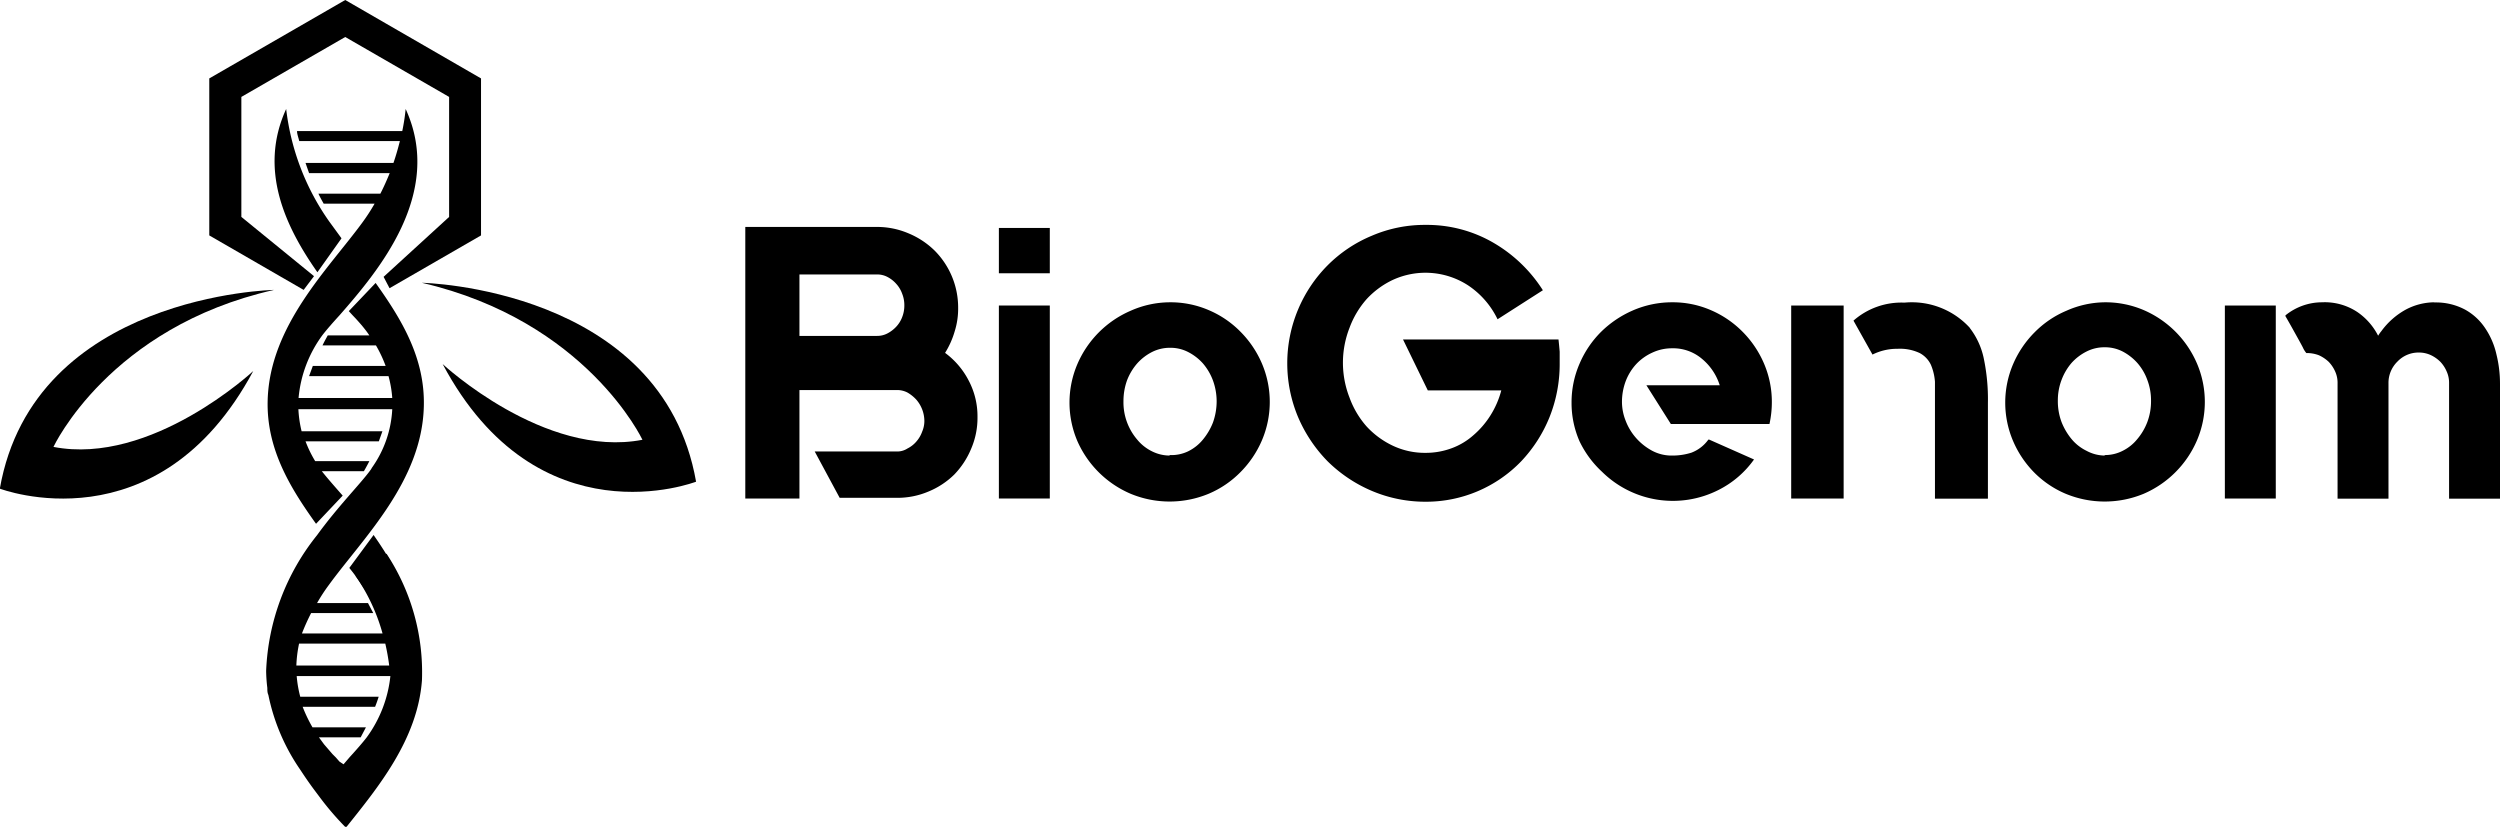
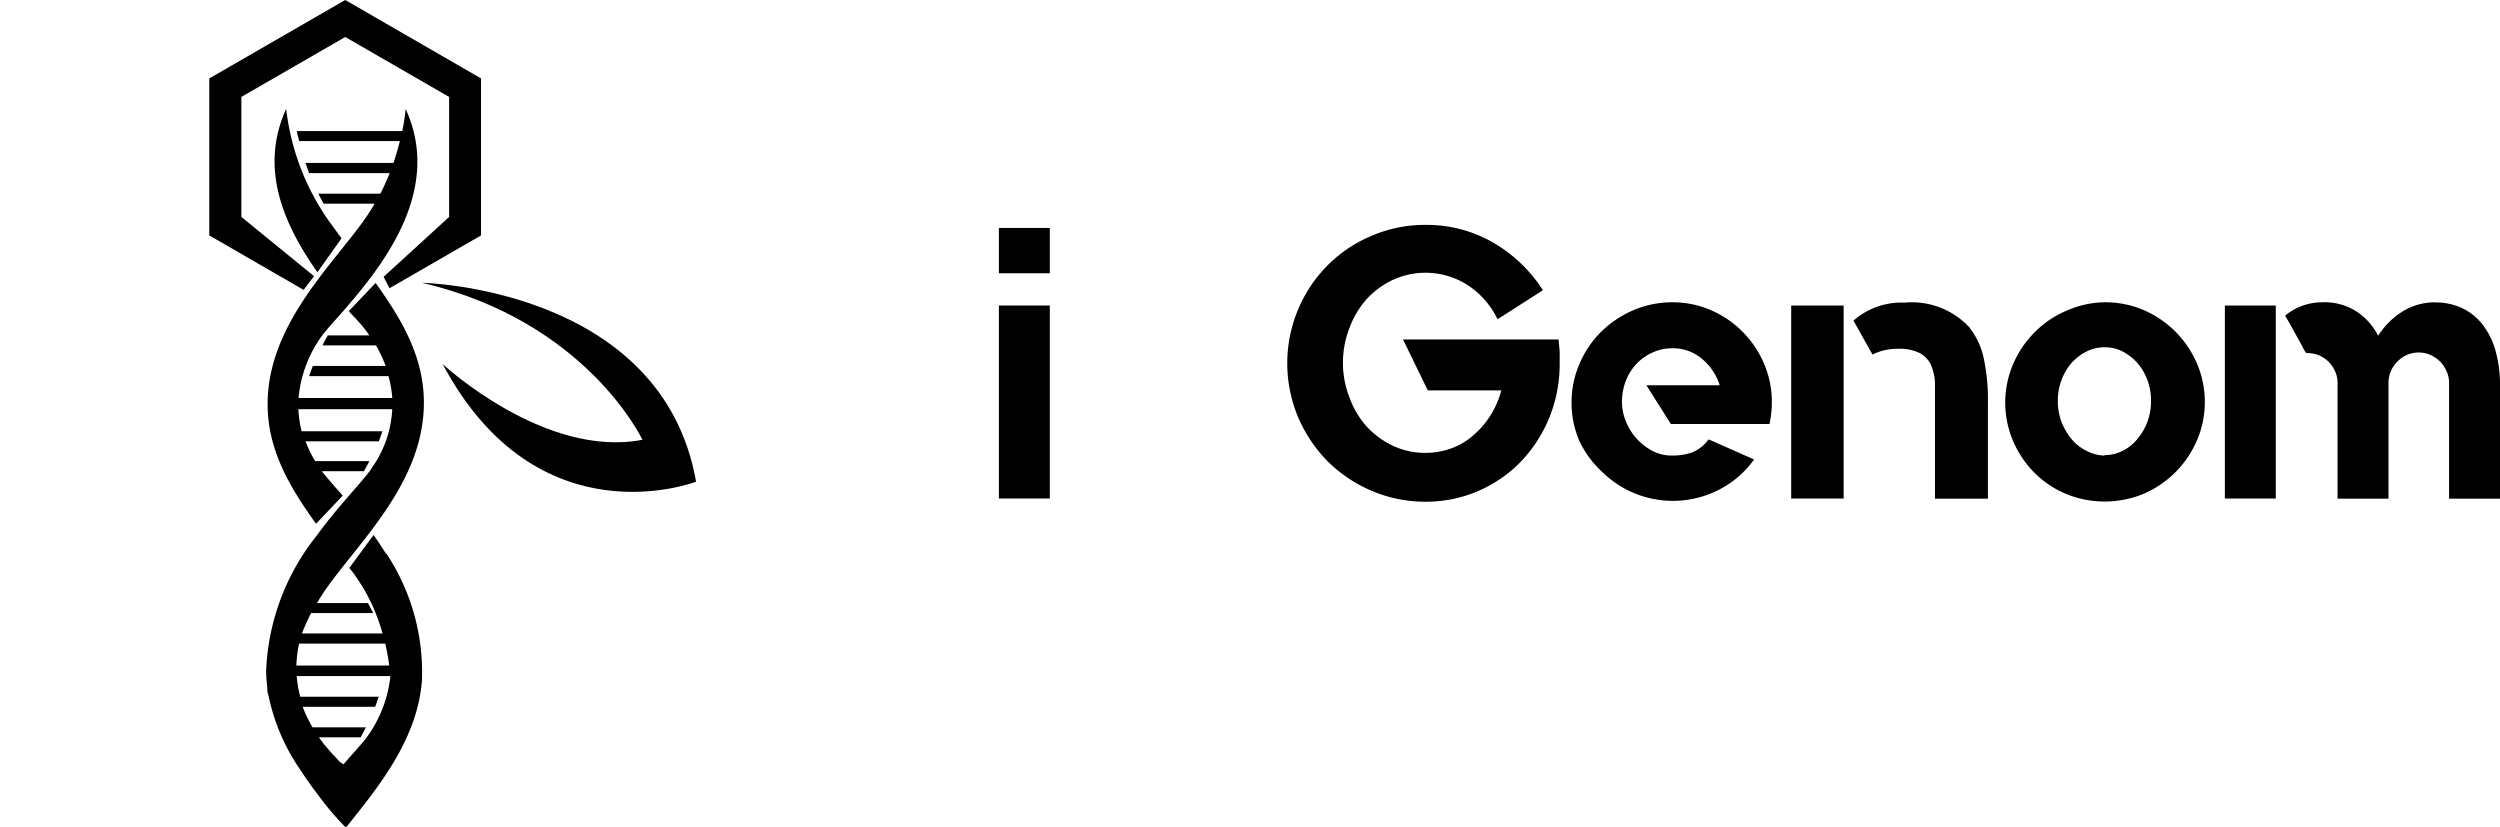
<svg xmlns="http://www.w3.org/2000/svg" viewBox="0 0 147.29 48.71">
  <g id="Ebene_2" data-name="Ebene 2">
    <g id="Layer_1" data-name="Layer 1">
-       <path d="M55.68,20.79a4.69,4.69,0,0,1,1.39,1.63,4.5,4.5,0,0,1,.52,2.15,4.58,4.58,0,0,1-.37,1.86,4.85,4.85,0,0,1-1,1.53,4.73,4.73,0,0,1-1.52,1,4.68,4.68,0,0,1-1.86.37H49.47L48,26.6h4.87a1.11,1.11,0,0,0,.6-.18A1.66,1.66,0,0,0,54,26a1.78,1.78,0,0,0,.33-.57,1.58,1.58,0,0,0,.13-.63,1.94,1.94,0,0,0-.48-1.26,2.24,2.24,0,0,0-.51-.41,1.31,1.31,0,0,0-.61-.15H47.1v6.39H43.91v-16h7.76a4.72,4.72,0,0,1,1.86.38,4.84,4.84,0,0,1,1.52,1,4.75,4.75,0,0,1,1.4,3.38,4.43,4.43,0,0,1-.2,1.38A5,5,0,0,1,55.68,20.79Zm-4-1a1.28,1.28,0,0,0,.61-.15,1.92,1.92,0,0,0,.51-.39,1.71,1.71,0,0,0,.35-.56,1.85,1.85,0,0,0,.13-.7,1.8,1.8,0,0,0-.13-.69,1.7,1.7,0,0,0-.35-.58,1.77,1.77,0,0,0-.51-.4,1.28,1.28,0,0,0-.61-.15H47.1v3.62Z" />
      <path d="M58.85,13.43h3V16.1h-3Zm0,15.94V18h3V29.37Z" />
-       <path d="M68.91,17.81a5.69,5.69,0,0,1,2.3.46,5.79,5.79,0,0,1,1.87,1.27,6,6,0,0,1,1.26,1.86,5.77,5.77,0,0,1,0,4.56,6,6,0,0,1-1.26,1.86,5.79,5.79,0,0,1-1.87,1.27,6,6,0,0,1-4.6,0A6,6,0,0,1,63.48,26a5.77,5.77,0,0,1,0-4.56,6,6,0,0,1,3.13-3.13A5.73,5.73,0,0,1,68.91,17.81Zm0,9A2.27,2.27,0,0,0,70,26.59a2.61,2.61,0,0,0,.87-.69,3.68,3.68,0,0,0,.59-1,3.72,3.72,0,0,0,.22-1.27,3.61,3.61,0,0,0-.22-1.22,3.31,3.31,0,0,0-.59-1,3,3,0,0,0-.87-.67,2.27,2.27,0,0,0-1.06-.25,2.34,2.34,0,0,0-1.07.25,3,3,0,0,0-.87.67,3.33,3.33,0,0,0-.6,1,3.6,3.6,0,0,0-.21,1.22A3.38,3.38,0,0,0,67,25.9a2.61,2.61,0,0,0,.87.69A2.34,2.34,0,0,0,68.91,26.84Z" />
      <path d="M91.89,20.72c0,.23,0,.46,0,.68a8.41,8.41,0,0,1-.6,3.18,8.29,8.29,0,0,1-1.67,2.6A7.78,7.78,0,0,1,84,29.56a8.06,8.06,0,0,1-3.18-.64,8.35,8.35,0,0,1-2.6-1.74,8.47,8.47,0,0,1-1.74-2.6,8.2,8.2,0,0,1,0-6.35,8.19,8.19,0,0,1,1.74-2.6,8,8,0,0,1,2.6-1.74A7.89,7.89,0,0,1,84,13.25a7.79,7.79,0,0,1,4,1.06,8.52,8.52,0,0,1,2.9,2.79l-2.67,1.71a5,5,0,0,0-1.74-2,4.61,4.61,0,0,0-4.43-.32,5,5,0,0,0-1.55,1.14,5.34,5.34,0,0,0-1,1.68,5.64,5.64,0,0,0,0,4.12,5.28,5.28,0,0,0,1,1.69,5,5,0,0,0,1.55,1.14,4.42,4.42,0,0,0,1.92.42,4.38,4.38,0,0,0,1.54-.27,4,4,0,0,0,1.3-.78,5.12,5.12,0,0,0,1-1.17A5.23,5.23,0,0,0,88.45,23H84.12l-1.46-3h9.16C91.85,20.26,91.87,20.49,91.89,20.72Z" />
      <path d="M98.51,17.81a5.63,5.63,0,0,1,2.28.46,5.9,5.9,0,0,1,1.87,1.27,6,6,0,0,1,1.26,1.86,5.73,5.73,0,0,1,.47,2.3,6,6,0,0,1-.14,1.28l0,0H98.44L97,22.7h4.32a3.31,3.31,0,0,0-1.06-1.57,2.62,2.62,0,0,0-1.74-.61,2.72,2.72,0,0,0-1.16.25,3,3,0,0,0-.94.66,3.14,3.14,0,0,0-.63,1,3.48,3.48,0,0,0-.23,1.26,3,3,0,0,0,.21,1.08,3.31,3.31,0,0,0,.59,1,3.44,3.44,0,0,0,.93.76,2.44,2.44,0,0,0,1.23.31,3.67,3.67,0,0,0,1.13-.17,2.18,2.18,0,0,0,1-.77l0,0,.05,0,2.64,1.17,0,0a5.7,5.7,0,0,1-2.08,1.79,5.94,5.94,0,0,1-6.87-1.06A5.93,5.93,0,0,1,93.06,26a5.63,5.63,0,0,1-.47-2.27,5.7,5.7,0,0,1,.47-2.3,5.93,5.93,0,0,1,1.26-1.87,6.17,6.17,0,0,1,1.88-1.27A5.78,5.78,0,0,1,98.51,17.81Z" />
      <path d="M105.53,18h3.09V29.37h-3.09Zm10.52,1.32a4.4,4.4,0,0,1,.82,1.77,11.74,11.74,0,0,1,.25,2.65v5.64H114V23.71c0-.43,0-.83,0-1.22a3.18,3.18,0,0,0-.24-1,1.52,1.52,0,0,0-.66-.69,2.73,2.73,0,0,0-1.3-.25,3.22,3.22,0,0,0-1.48.34v0l0,0-1.12-2,0,0a4.27,4.27,0,0,1,3-1.06A4.63,4.63,0,0,1,116.05,19.31Z" />
      <path d="M124,17.81a5.73,5.73,0,0,1,2.3.46,6,6,0,0,1,3.13,3.13,5.77,5.77,0,0,1,0,4.56,6,6,0,0,1-3.13,3.13,6,6,0,0,1-4.6,0,5.79,5.79,0,0,1-1.87-1.27A6,6,0,0,1,118.61,26a5.77,5.77,0,0,1,0-4.56,6,6,0,0,1,1.26-1.86,5.79,5.79,0,0,1,1.87-1.27A5.69,5.69,0,0,1,124,17.81Zm0,9a2.27,2.27,0,0,0,1.06-.25,2.57,2.57,0,0,0,.86-.69,3.45,3.45,0,0,0,.59-1,3.49,3.49,0,0,0,.22-1.27,3.38,3.38,0,0,0-.22-1.22,3.11,3.11,0,0,0-.59-1,3.08,3.08,0,0,0-.86-.67,2.27,2.27,0,0,0-1.06-.25,2.31,2.31,0,0,0-1.07.25,3,3,0,0,0-.88.67,3.31,3.31,0,0,0-.59,1,3.38,3.38,0,0,0-.22,1.22,3.49,3.49,0,0,0,.22,1.27,3.68,3.68,0,0,0,.59,1,2.64,2.64,0,0,0,.88.69A2.31,2.31,0,0,0,124,26.84Z" />
      <path d="M131.08,18h3V29.37h-3Zm12.34-.18a3.64,3.64,0,0,1,1.81.42,3.4,3.4,0,0,1,1.19,1.1,4.52,4.52,0,0,1,.66,1.54,7.17,7.17,0,0,1,.21,1.72v6.78h-3l0-6.8a1.61,1.61,0,0,0-.14-.69,1.93,1.93,0,0,0-.37-.57,2,2,0,0,0-.57-.4,1.65,1.65,0,0,0-.69-.15,1.71,1.71,0,0,0-1.28.54,1.75,1.75,0,0,0-.52,1.27v6.8h-3v-6.8a1.61,1.61,0,0,0-.14-.69,2,2,0,0,0-.38-.57,2.11,2.11,0,0,0-.58-.39,2,2,0,0,0-.74-.13,1.4,1.4,0,0,1-.21-.34c-.12-.23-.26-.48-.41-.75s-.37-.67-.61-1.08l0-.05a3.42,3.42,0,0,1,2.16-.77,3.47,3.47,0,0,1,2.07.57,3.74,3.74,0,0,1,1.23,1.4,2.1,2.1,0,0,1,.19-.27,4.41,4.41,0,0,1,1.44-1.27A3.65,3.65,0,0,1,143.42,17.81Z" />
      <path d="M26.08,21.45s6,5.58,11.77,4.46c0,0-3.29-7-13-9.25,0,0,14.15.28,16.16,11.72C41,28.38,31.7,32,26.08,21.45Z" />
-       <path d="M14.92,21.86s-6,5.59-11.77,4.47c0,0,3.28-7.06,13-9.25,0,0-14.15.27-16.16,11.71C0,28.79,9.29,32.36,14.92,21.86Z" />
      <path d="M16.86,6.42c-1.66,3.62,0,7,1.84,9.62l1.42-2-.73-1A14.37,14.37,0,0,1,16.86,6.42Z" />
      <polygon points="20.34 0 12.33 4.62 12.33 13.87 17.89 17.08 18.5 16.27 14.22 12.78 14.22 5.71 20.34 2.18 26.46 5.71 26.46 12.78 22.6 16.31 22.95 16.98 28.34 13.87 28.34 4.62 20.34 0" />
      <path d="M20.58,33.46c.26.32.5.64.73,1a14.32,14.32,0,0,1,2.54,6.68c1.66-3.62,0-7-1.84-9.62Z" />
      <path d="M20.94,33.92a11.12,11.12,0,0,1,1.63,3.52.56.56,0,0,0,0-.12H17.79a12.41,12.41,0,0,1,.54-1.2l3.66,0-.31-.59-3,0a10.36,10.36,0,0,1,.72-1.1c2-2.74,5.46-6.08,5.57-10.48.08-2.87-1.33-5.16-2.84-7.28l-1.58,1.66.22.24v0l.19.2c.19.21.36.4.5.58a4.85,4.85,0,0,1,.3.41l-2.45,0c-.11.2-.22.4-.31.59l3.15,0a7.53,7.53,0,0,1,.57,1.21H18.43l-.22.6h4.68a6.68,6.68,0,0,1,.22,1.29H17.59A7.34,7.34,0,0,1,19,19.74c.24-.31.58-.7,1-1.16h0c2.23-2.55,6.19-7.17,3.9-12.16a12,12,0,0,1-.2,1.3h-6.2c0,.18.08.38.13.59h5.93c-.1.39-.22.83-.38,1.29H18l.21.6h4.75c-.16.39-.34.8-.55,1.21l-3.65,0c.09.2.2.39.31.59l3,0a11.6,11.6,0,0,1-.72,1.11c-2,2.73-5.46,6.07-5.58,10.47-.08,2.87,1.33,5.16,2.85,7.28l1.57-1.66c-.51-.58-.94-1.07-1.23-1.44h2.48c.11-.19.22-.39.32-.59l-3.19,0A7.07,7.07,0,0,1,18,26h4.32l.21-.59H17.77a6.8,6.8,0,0,1-.19-1.3h5.53a6.5,6.5,0,0,1-1.2,3.45,1,1,0,0,1-.11.17c-.58.79-1.9,2.12-3.12,3.8h0a13.62,13.62,0,0,0-3,8h0a9,9,0,0,0,.07,1c0,.14,0,.28.06.41h0a11.92,11.92,0,0,0,1.86,4.38c.14.21.45.69.87,1.25l.27.36a16.88,16.88,0,0,0,1.57,1.83c1.9-2.38,4.22-5.19,4.48-8.68h0a12.69,12.69,0,0,0-2.09-7.46Zm.66,9.53c-.24.31-.58.7-1,1.16h0l-.36.42L20,44.87l-.21-.24v0l-.2-.2-.5-.58-.3-.41,2.46,0,.31-.59-3.15,0a8.5,8.5,0,0,1-.58-1.21h4.27c.08-.2.15-.4.21-.59H17.69a6.91,6.91,0,0,1-.21-1.22H23A7.42,7.42,0,0,1,21.6,43.45Zm-4.14-4.24a7.45,7.45,0,0,1,.16-1.29H22.7a12.93,12.93,0,0,1,.23,1.29Z" />
    </g>
  </g>
</svg>